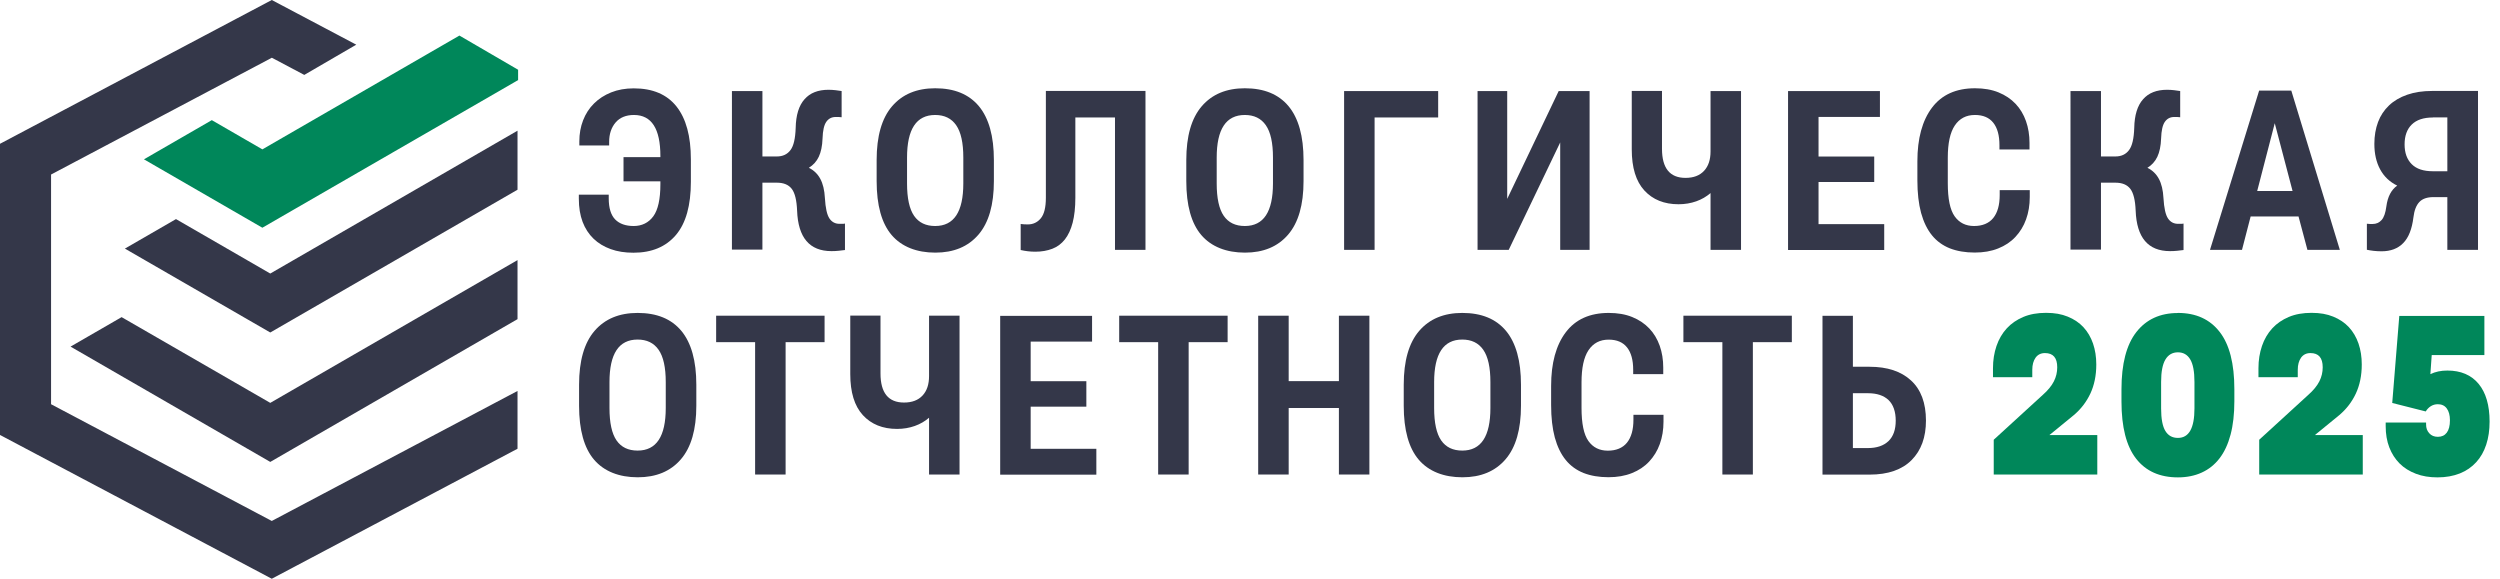
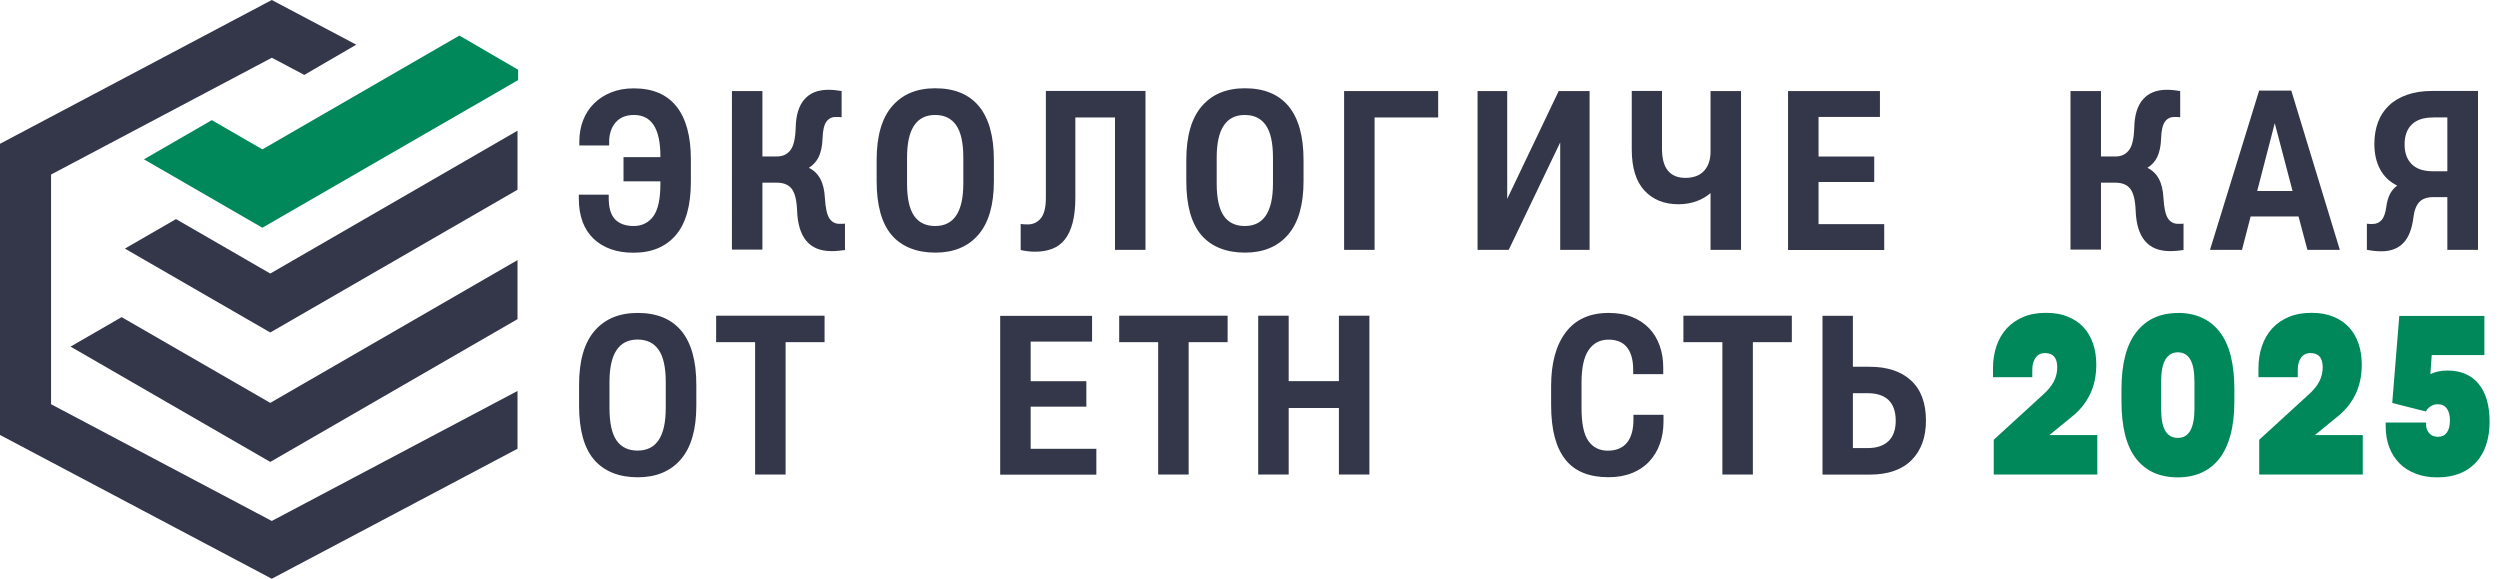
<svg xmlns="http://www.w3.org/2000/svg" id="uuid-55e03214-2a63-4769-aced-e36f69c3d13e" viewBox="0 0 297.67 68.91">
  <defs>
    <style>.uuid-41bb30ef-5c6e-47a5-9548-bf1d29353185,.uuid-d2fcce17-24ac-4637-b5a7-17b6027381e9{fill:#00875a;}.uuid-9389864a-a3ef-4854-9447-fbe1c6c54cc8,.uuid-0d544105-b200-4c5f-b843-59c208ab5dc8{fill:#343749;}.uuid-9389864a-a3ef-4854-9447-fbe1c6c54cc8,.uuid-d2fcce17-24ac-4637-b5a7-17b6027381e9{fill-rule:evenodd;}.uuid-d2fcce17-24ac-4637-b5a7-17b6027381e9{stroke:#00875a;stroke-miterlimit:10;stroke-width:2px;}</style>
  </defs>
  <g id="uuid-2f77a2ec-282a-48cc-8a64-b2ebb8f11ac0">
    <path class="uuid-9389864a-a3ef-4854-9447-fbe1c6c54cc8" d="M32.36,6.88L6.08,20.78v27.35l26.28,13.9,29.26-15.48v6.88l-29.26,15.48L0,51.79V17.12L32.36,0l10.06,5.32-6.19,3.6-3.87-2.05ZM20.95,26.09l-6.08,3.51,17.31,9.99,29.44-17v-7.03l-29.44,17.01-11.22-6.48ZM14.48,37.76l-6.08,3.51,23.78,13.73,29.44-17v-7.03l-29.44,17-17.7-10.21Z" />
    <polygon class="uuid-d2fcce17-24ac-4637-b5a7-17b6027381e9" points="31.24 18.94 54.7 5.39 60.69 8.88 60.69 8.96 31.24 25.96 19.14 18.97 25.22 15.46 31.24 18.94" />
    <path class="uuid-0d544105-b200-4c5f-b843-59c208ab5dc8" d="M68.98,17.32v-.48c0-.91.15-1.75.45-2.52.3-.77.73-1.44,1.3-2,.56-.56,1.24-1,2.04-1.32s1.69-.48,2.69-.48c2.25,0,3.95.72,5.09,2.16,1.14,1.44,1.71,3.54,1.71,6.29v2.67c0,2.82-.59,4.94-1.78,6.34-1.19,1.4-2.87,2.11-5.06,2.11-1.01,0-1.91-.14-2.71-.43-.8-.29-1.48-.7-2.04-1.24-.56-.54-1-1.21-1.3-2-.3-.8-.45-1.72-.45-2.76v-.48h3.56v.43c0,1.16.26,2,.77,2.52.51.52,1.25.78,2.21.78s1.77-.39,2.33-1.16c.56-.77.84-2.04.84-3.81v-.35h-4.39v-2.88h4.39v-.13c0-3.26-1.05-4.89-3.15-4.89-.94,0-1.67.3-2.18.89-.51.6-.77,1.37-.77,2.31v.43h-3.56Z" />
    <path class="uuid-0d544105-b200-4c5f-b843-59c208ab5dc8" d="M100.2,13.96c-.12-.02-.24-.03-.35-.03h-.35c-.47,0-.84.19-1.11.57-.27.38-.42,1.04-.45,1.98-.03.91-.19,1.64-.45,2.19s-.66.99-1.18,1.31c.59.29,1.04.72,1.36,1.31.32.59.5,1.35.55,2.29.07,1.19.25,2,.54,2.43s.69.64,1.2.64h.3c.1,0,.22,0,.35-.03v3.15c-.24.03-.49.06-.77.09s-.56.04-.84.04c-2.61,0-3.97-1.61-4.09-4.82-.05-1.24-.26-2.11-.64-2.6-.38-.49-.97-.73-1.78-.73h-1.71v7.97h-3.63V10.84h3.63v7.79h1.71c.71,0,1.25-.25,1.63-.76.38-.5.58-1.39.62-2.65.03-1.51.38-2.65,1.05-3.4.66-.76,1.62-1.13,2.86-1.13.29,0,.57.02.84.05.28.03.52.07.72.1v3.13Z" />
    <path class="uuid-0d544105-b200-4c5f-b843-59c208ab5dc8" d="M111.35,10.51c2.29,0,4.02.71,5.21,2.14,1.18,1.43,1.78,3.56,1.78,6.41v2.5c0,2.82-.61,4.95-1.84,6.38-1.23,1.43-2.94,2.14-5.14,2.14s-4-.7-5.19-2.09c-1.19-1.39-1.79-3.54-1.79-6.43v-2.5c0-2.84.61-4.98,1.84-6.41s2.94-2.14,5.14-2.14ZM111.35,13.69c-2.24,0-3.35,1.69-3.35,5.07v3.08c0,1.76.28,3.05.84,3.86.56.81,1.4,1.21,2.51,1.21,2.24,0,3.35-1.69,3.35-5.07v-3.08c0-1.75-.28-3.03-.85-3.85s-1.4-1.22-2.51-1.22Z" />
    <path class="uuid-0d544105-b200-4c5f-b843-59c208ab5dc8" d="M136.39,10.84v18.91h-3.63v-15.76h-4.72v9.56c0,1.16-.11,2.15-.32,2.96s-.52,1.48-.92,1.99c-.4.51-.9.89-1.5,1.12s-1.27.35-2.03.35c-.59,0-1.17-.07-1.74-.2v-3.1c.13.02.27.03.42.04.14,0,.29.01.44.01.62,0,1.13-.24,1.54-.73.4-.49.6-1.3.6-2.45v-12.71h11.85Z" />
    <path class="uuid-0d544105-b200-4c5f-b843-59c208ab5dc8" d="M148.22,10.51c2.29,0,4.02.71,5.21,2.14,1.18,1.43,1.78,3.56,1.78,6.41v2.5c0,2.82-.61,4.95-1.84,6.38-1.23,1.43-2.94,2.14-5.14,2.14s-4-.7-5.19-2.09c-1.19-1.39-1.79-3.54-1.79-6.43v-2.5c0-2.84.61-4.98,1.84-6.41s2.94-2.14,5.14-2.14ZM148.22,13.69c-2.24,0-3.35,1.69-3.35,5.07v3.08c0,1.76.28,3.05.84,3.86.56.81,1.4,1.21,2.51,1.21,2.24,0,3.35-1.69,3.35-5.07v-3.08c0-1.75-.28-3.03-.85-3.85s-1.4-1.22-2.51-1.22Z" />
    <path class="uuid-0d544105-b200-4c5f-b843-59c208ab5dc8" d="M171.24,10.84v3.15h-7.57v15.76h-3.63V10.84h11.2Z" />
    <path class="uuid-0d544105-b200-4c5f-b843-59c208ab5dc8" d="M179.46,10.84v12.84l6.13-12.84h3.68v18.91h-3.5v-12.79l-6.13,12.79h-3.71V10.84h3.53Z" />
    <path class="uuid-0d544105-b200-4c5f-b843-59c208ab5dc8" d="M197.89,10.84v6.88c0,2.3.93,3.46,2.8,3.46.96,0,1.69-.28,2.21-.84s.77-1.33.77-2.31v-7.19h3.63v18.91h-3.63v-6.76c-.49.42-1.05.75-1.7.98s-1.35.35-2.11.35c-1.71,0-3.07-.55-4.07-1.64s-1.5-2.72-1.5-4.89v-6.96h3.61Z" />
    <path class="uuid-0d544105-b200-4c5f-b843-59c208ab5dc8" d="M223.84,10.84v3.08h-7.31v4.72h6.63v3.03h-6.63v5.02h7.82v3.08h-11.45V10.84h10.94Z" />
-     <path class="uuid-0d544105-b200-4c5f-b843-59c208ab5dc8" d="M238.07,17.8v-.53c0-1.14-.24-2.03-.73-2.65-.49-.62-1.22-.93-2.19-.93-1.04,0-1.84.42-2.4,1.26s-.83,2.12-.83,3.83v3.03c0,1.87.27,3.18.82,3.95.55.77,1.32,1.15,2.31,1.15s1.77-.32,2.28-.95c.51-.63.77-1.54.77-2.74v-.58h3.58v.81c0,.98-.15,1.87-.44,2.67-.29.81-.72,1.5-1.27,2.09s-1.24,1.05-2.05,1.37c-.82.33-1.75.49-2.79.49-1.13,0-2.11-.17-2.96-.5-.85-.34-1.56-.85-2.13-1.55-.57-.7-1-1.59-1.3-2.67-.29-1.08-.44-2.38-.44-3.87v-2.27c0-2.72.58-4.85,1.74-6.39s2.87-2.31,5.12-2.31c1.06,0,1.99.16,2.8.49.81.33,1.48.78,2.03,1.36.55.58.96,1.27,1.24,2.06s.42,1.66.42,2.6v.78h-3.56Z" />
    <path class="uuid-0d544105-b200-4c5f-b843-59c208ab5dc8" d="M259.58,13.96c-.12-.02-.24-.03-.35-.03h-.35c-.47,0-.84.19-1.11.57-.27.38-.42,1.04-.45,1.98-.03.91-.19,1.64-.45,2.19s-.66.99-1.18,1.31c.59.29,1.04.72,1.36,1.31.32.59.5,1.35.55,2.29.07,1.19.25,2,.54,2.43s.69.64,1.2.64h.3c.1,0,.22,0,.35-.03v3.15c-.24.03-.49.06-.77.09s-.56.04-.84.04c-2.61,0-3.97-1.61-4.09-4.82-.05-1.24-.26-2.11-.64-2.6-.38-.49-.97-.73-1.78-.73h-1.71v7.97h-3.63V10.84h3.63v7.79h1.71c.71,0,1.25-.25,1.63-.76.38-.5.58-1.39.62-2.65.03-1.51.38-2.65,1.05-3.4.66-.76,1.62-1.13,2.86-1.13.29,0,.57.02.84.05.28.03.52.07.72.1v3.13Z" />
    <path class="uuid-0d544105-b200-4c5f-b843-59c208ab5dc8" d="M272.82,10.79l5.78,18.96h-3.86l-1.06-3.98h-5.7l-1.03,3.98h-3.81l5.85-18.96h3.83ZM268.76,22.74h4.21l-2.12-8.07-2.09,8.07Z" />
    <path class="uuid-0d544105-b200-4c5f-b843-59c208ab5dc8" d="M295.03,29.75h-3.63v-6.28h-1.66c-.75,0-1.32.2-1.68.59-.37.4-.6,1-.7,1.83-.17,1.38-.57,2.4-1.21,3.05-.64.66-1.5.98-2.59.98-.32,0-.63-.02-.92-.05-.29-.03-.57-.08-.82-.13v-3.1c.15.02.28.03.39.03h.29c.44,0,.79-.16,1.07-.47.28-.31.47-.85.57-1.63.15-1.14.58-1.97,1.29-2.47-.9-.44-1.57-1.08-2.03-1.93-.46-.85-.69-1.86-.69-3.04,0-.96.15-1.82.44-2.6.29-.77.73-1.43,1.31-1.98.58-.55,1.3-.97,2.16-1.27.86-.3,1.85-.45,2.98-.45h5.45v18.91ZM289.67,13.99c-1.1,0-1.94.28-2.51.84s-.85,1.35-.85,2.36.28,1.79.85,2.36,1.41.84,2.51.84h1.73v-6.41h-1.73Z" />
    <path class="uuid-0d544105-b200-4c5f-b843-59c208ab5dc8" d="M75.92,37.26c2.29,0,4.02.71,5.21,2.14,1.18,1.43,1.78,3.56,1.78,6.41v2.5c0,2.82-.61,4.95-1.84,6.38-1.23,1.43-2.94,2.14-5.14,2.14s-4-.7-5.19-2.09c-1.19-1.39-1.79-3.54-1.79-6.43v-2.5c0-2.84.61-4.98,1.84-6.41s2.94-2.14,5.14-2.14ZM75.92,40.43c-2.24,0-3.35,1.69-3.35,5.07v3.08c0,1.76.28,3.05.84,3.86.56.81,1.4,1.21,2.51,1.21,2.24,0,3.35-1.69,3.35-5.07v-3.08c0-1.75-.28-3.03-.85-3.85s-1.4-1.22-2.51-1.22Z" />
    <path class="uuid-0d544105-b200-4c5f-b843-59c208ab5dc8" d="M98.18,37.59v3.15h-4.64v15.76h-3.63v-15.76h-4.64v-3.15h12.91Z" />
-     <path class="uuid-0d544105-b200-4c5f-b843-59c208ab5dc8" d="M104.84,37.59v6.88c0,2.3.93,3.46,2.8,3.46.96,0,1.69-.28,2.21-.84s.77-1.33.77-2.31v-7.19h3.63v18.91h-3.63v-6.76c-.49.42-1.05.75-1.7.98s-1.35.35-2.11.35c-1.71,0-3.07-.55-4.07-1.64s-1.5-2.72-1.5-4.89v-6.96h3.61Z" />
    <path class="uuid-0d544105-b200-4c5f-b843-59c208ab5dc8" d="M130.03,37.59v3.08h-7.31v4.72h6.63v3.03h-6.63v5.02h7.82v3.08h-11.45v-18.91h10.94Z" />
    <path class="uuid-0d544105-b200-4c5f-b843-59c208ab5dc8" d="M146.17,37.59v3.15h-4.64v15.76h-3.63v-15.76h-4.64v-3.15h12.91Z" />
    <path class="uuid-0d544105-b200-4c5f-b843-59c208ab5dc8" d="M153.44,37.59v7.79h5.98v-7.79h3.63v18.91h-3.63v-7.92h-5.98v7.92h-3.63v-18.91h3.63Z" />
-     <path class="uuid-0d544105-b200-4c5f-b843-59c208ab5dc8" d="M174.11,37.26c2.29,0,4.02.71,5.21,2.14,1.18,1.43,1.78,3.56,1.78,6.41v2.5c0,2.82-.61,4.95-1.84,6.38-1.23,1.43-2.94,2.14-5.14,2.14s-4-.7-5.19-2.09c-1.19-1.39-1.79-3.54-1.79-6.43v-2.5c0-2.84.61-4.98,1.84-6.41s2.94-2.14,5.14-2.14ZM174.11,40.43c-2.24,0-3.35,1.69-3.35,5.07v3.08c0,1.76.28,3.05.84,3.86.56.81,1.4,1.21,2.51,1.21,2.24,0,3.35-1.69,3.35-5.07v-3.08c0-1.75-.28-3.03-.85-3.85s-1.4-1.22-2.51-1.22Z" />
    <path class="uuid-0d544105-b200-4c5f-b843-59c208ab5dc8" d="M194.46,44.55v-.53c0-1.14-.24-2.03-.73-2.65-.49-.62-1.22-.93-2.19-.93-1.04,0-1.84.42-2.4,1.26s-.83,2.12-.83,3.83v3.03c0,1.87.27,3.18.82,3.95.55.77,1.32,1.15,2.31,1.15s1.77-.32,2.28-.95c.51-.63.77-1.54.77-2.74v-.58h3.58v.81c0,.98-.15,1.87-.44,2.67-.29.81-.72,1.5-1.27,2.09s-1.24,1.05-2.05,1.37c-.82.33-1.75.49-2.79.49-1.13,0-2.11-.17-2.96-.5-.85-.34-1.56-.85-2.13-1.55-.57-.7-1-1.59-1.3-2.67-.29-1.08-.44-2.38-.44-3.87v-2.27c0-2.72.58-4.85,1.74-6.39s2.87-2.31,5.12-2.31c1.06,0,1.99.16,2.8.49.81.33,1.48.78,2.03,1.36.55.58.96,1.27,1.24,2.06s.42,1.66.42,2.6v.78h-3.56Z" />
    <path class="uuid-0d544105-b200-4c5f-b843-59c208ab5dc8" d="M213.35,37.59v3.15h-4.64v15.76h-3.63v-15.76h-4.64v-3.15h12.91Z" />
    <path class="uuid-0d544105-b200-4c5f-b843-59c208ab5dc8" d="M220.62,37.59v6.08h1.99c2.1,0,3.75.54,4.93,1.63,1.18,1.08,1.78,2.68,1.78,4.78,0,1.98-.57,3.55-1.71,4.7-1.14,1.15-2.81,1.73-4.99,1.73h-5.62v-18.91h3.63ZM220.62,53.35h1.79c1.06,0,1.87-.28,2.45-.83.57-.55.86-1.36.86-2.43s-.29-1.92-.86-2.46c-.57-.54-1.39-.81-2.45-.81h-1.79v6.53Z" />
    <path class="uuid-41bb30ef-5c6e-47a5-9548-bf1d29353185" d="M249.72,56.5h-12.33v-4.14l5.85-5.35c.61-.54,1.04-1.07,1.31-1.6.27-.53.4-1.09.4-1.68,0-1.13-.49-1.69-1.46-1.69-.49,0-.86.19-1.12.55-.26.37-.39.85-.39,1.44v.88h-4.68v-1.06c0-.96.14-1.84.42-2.66.28-.82.69-1.51,1.22-2.09.53-.58,1.19-1.03,1.97-1.36.78-.33,1.68-.49,2.71-.49s1.84.15,2.58.45,1.37.72,1.87,1.26c.5.54.88,1.19,1.14,1.94.26.76.39,1.59.39,2.5,0,1.31-.24,2.47-.71,3.47-.47,1-1.13,1.85-1.97,2.56l-2.9,2.37h5.7v4.69Z" />
    <path class="uuid-41bb30ef-5c6e-47a5-9548-bf1d29353185" d="M259.32,37.26c2.14,0,3.8.75,4.97,2.26,1.17,1.5,1.75,3.78,1.75,6.82v1.44c0,1.51-.15,2.84-.45,3.97s-.74,2.08-1.32,2.83c-.58.75-1.28,1.31-2.12,1.69-.83.38-1.78.57-2.83.57-2.16,0-3.82-.74-4.98-2.23-1.16-1.49-1.74-3.76-1.74-6.82v-1.44c0-3.03.59-5.3,1.77-6.81,1.18-1.51,2.83-2.27,4.94-2.27ZM259.32,41.95c-.65,0-1.15.29-1.49.86-.34.57-.51,1.46-.51,2.67v3.15c0,1.24.17,2.14.51,2.69.34.55.83.82,1.49.82,1.32,0,1.97-1.17,1.97-3.51v-3.15c0-1.24-.17-2.14-.51-2.7s-.83-.83-1.46-.83Z" />
    <path class="uuid-41bb30ef-5c6e-47a5-9548-bf1d29353185" d="M281.33,56.5h-12.33v-4.14l5.85-5.35c.61-.54,1.04-1.07,1.31-1.6.27-.53.4-1.09.4-1.68,0-1.13-.49-1.69-1.46-1.69-.49,0-.86.19-1.12.55-.26.37-.39.85-.39,1.44v.88h-4.68v-1.06c0-.96.14-1.84.42-2.66.28-.82.69-1.51,1.22-2.09.53-.58,1.19-1.03,1.97-1.36.78-.33,1.68-.49,2.71-.49s1.84.15,2.58.45,1.37.72,1.87,1.26c.5.54.88,1.19,1.14,1.94.26.76.39,1.59.39,2.5,0,1.31-.24,2.47-.71,3.47-.47,1-1.13,1.85-1.97,2.56l-2.9,2.37h5.7v4.69Z" />
    <path class="uuid-41bb30ef-5c6e-47a5-9548-bf1d29353185" d="M295.81,37.59v4.69h-6.27l-.16,2.27c.59-.29,1.26-.43,2.02-.43,1.61,0,2.85.53,3.72,1.58.87,1.05,1.31,2.55,1.31,4.5,0,1.01-.13,1.92-.4,2.74-.27.82-.66,1.51-1.19,2.09-.53.58-1.17,1.03-1.95,1.34-.78.31-1.67.47-2.67.47-.95,0-1.8-.14-2.56-.43-.76-.29-1.41-.69-1.94-1.22-.53-.53-.94-1.17-1.23-1.92s-.43-1.59-.43-2.53v-.43h4.81v.23c0,.42.12.77.38,1.05.25.28.59.42,1.02.42.46,0,.81-.16,1.06-.49.25-.33.38-.82.38-1.48,0-.6-.13-1.08-.38-1.41-.25-.34-.61-.5-1.06-.5-.31,0-.59.08-.83.23-.24.15-.45.36-.61.63l-3.99-1.01.84-10.36h10.13Z" />
  </g>
</svg>